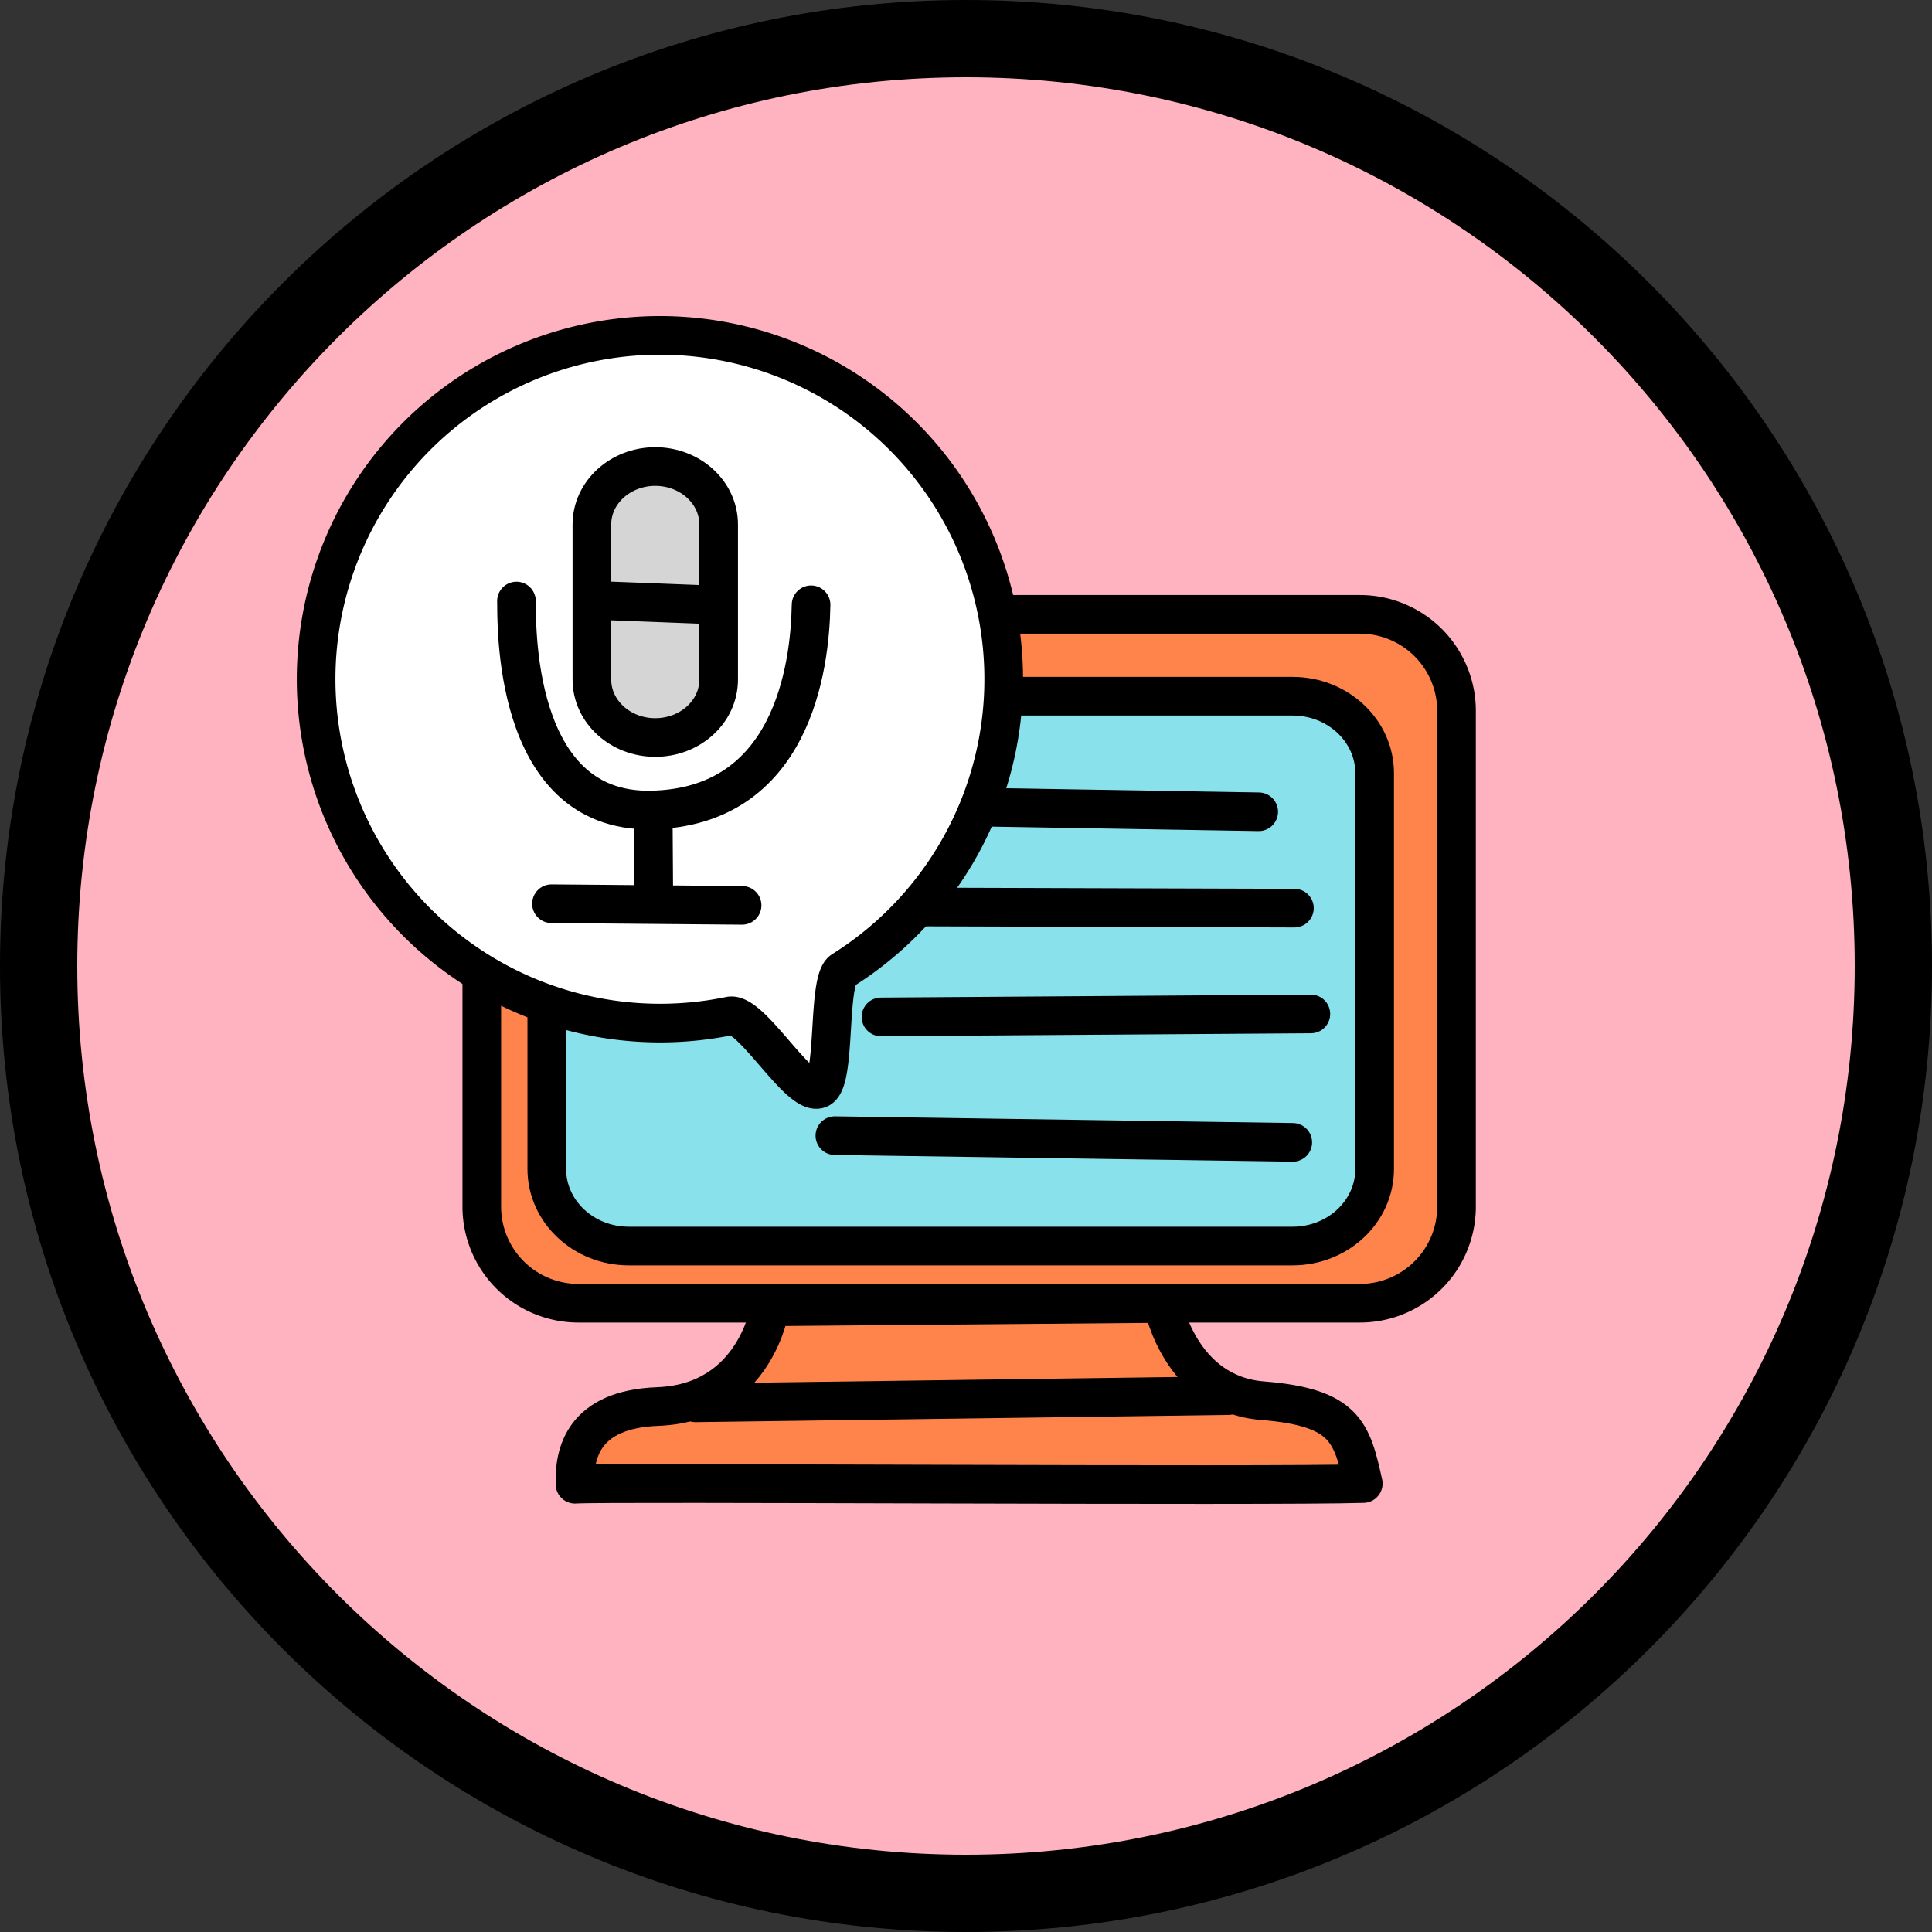
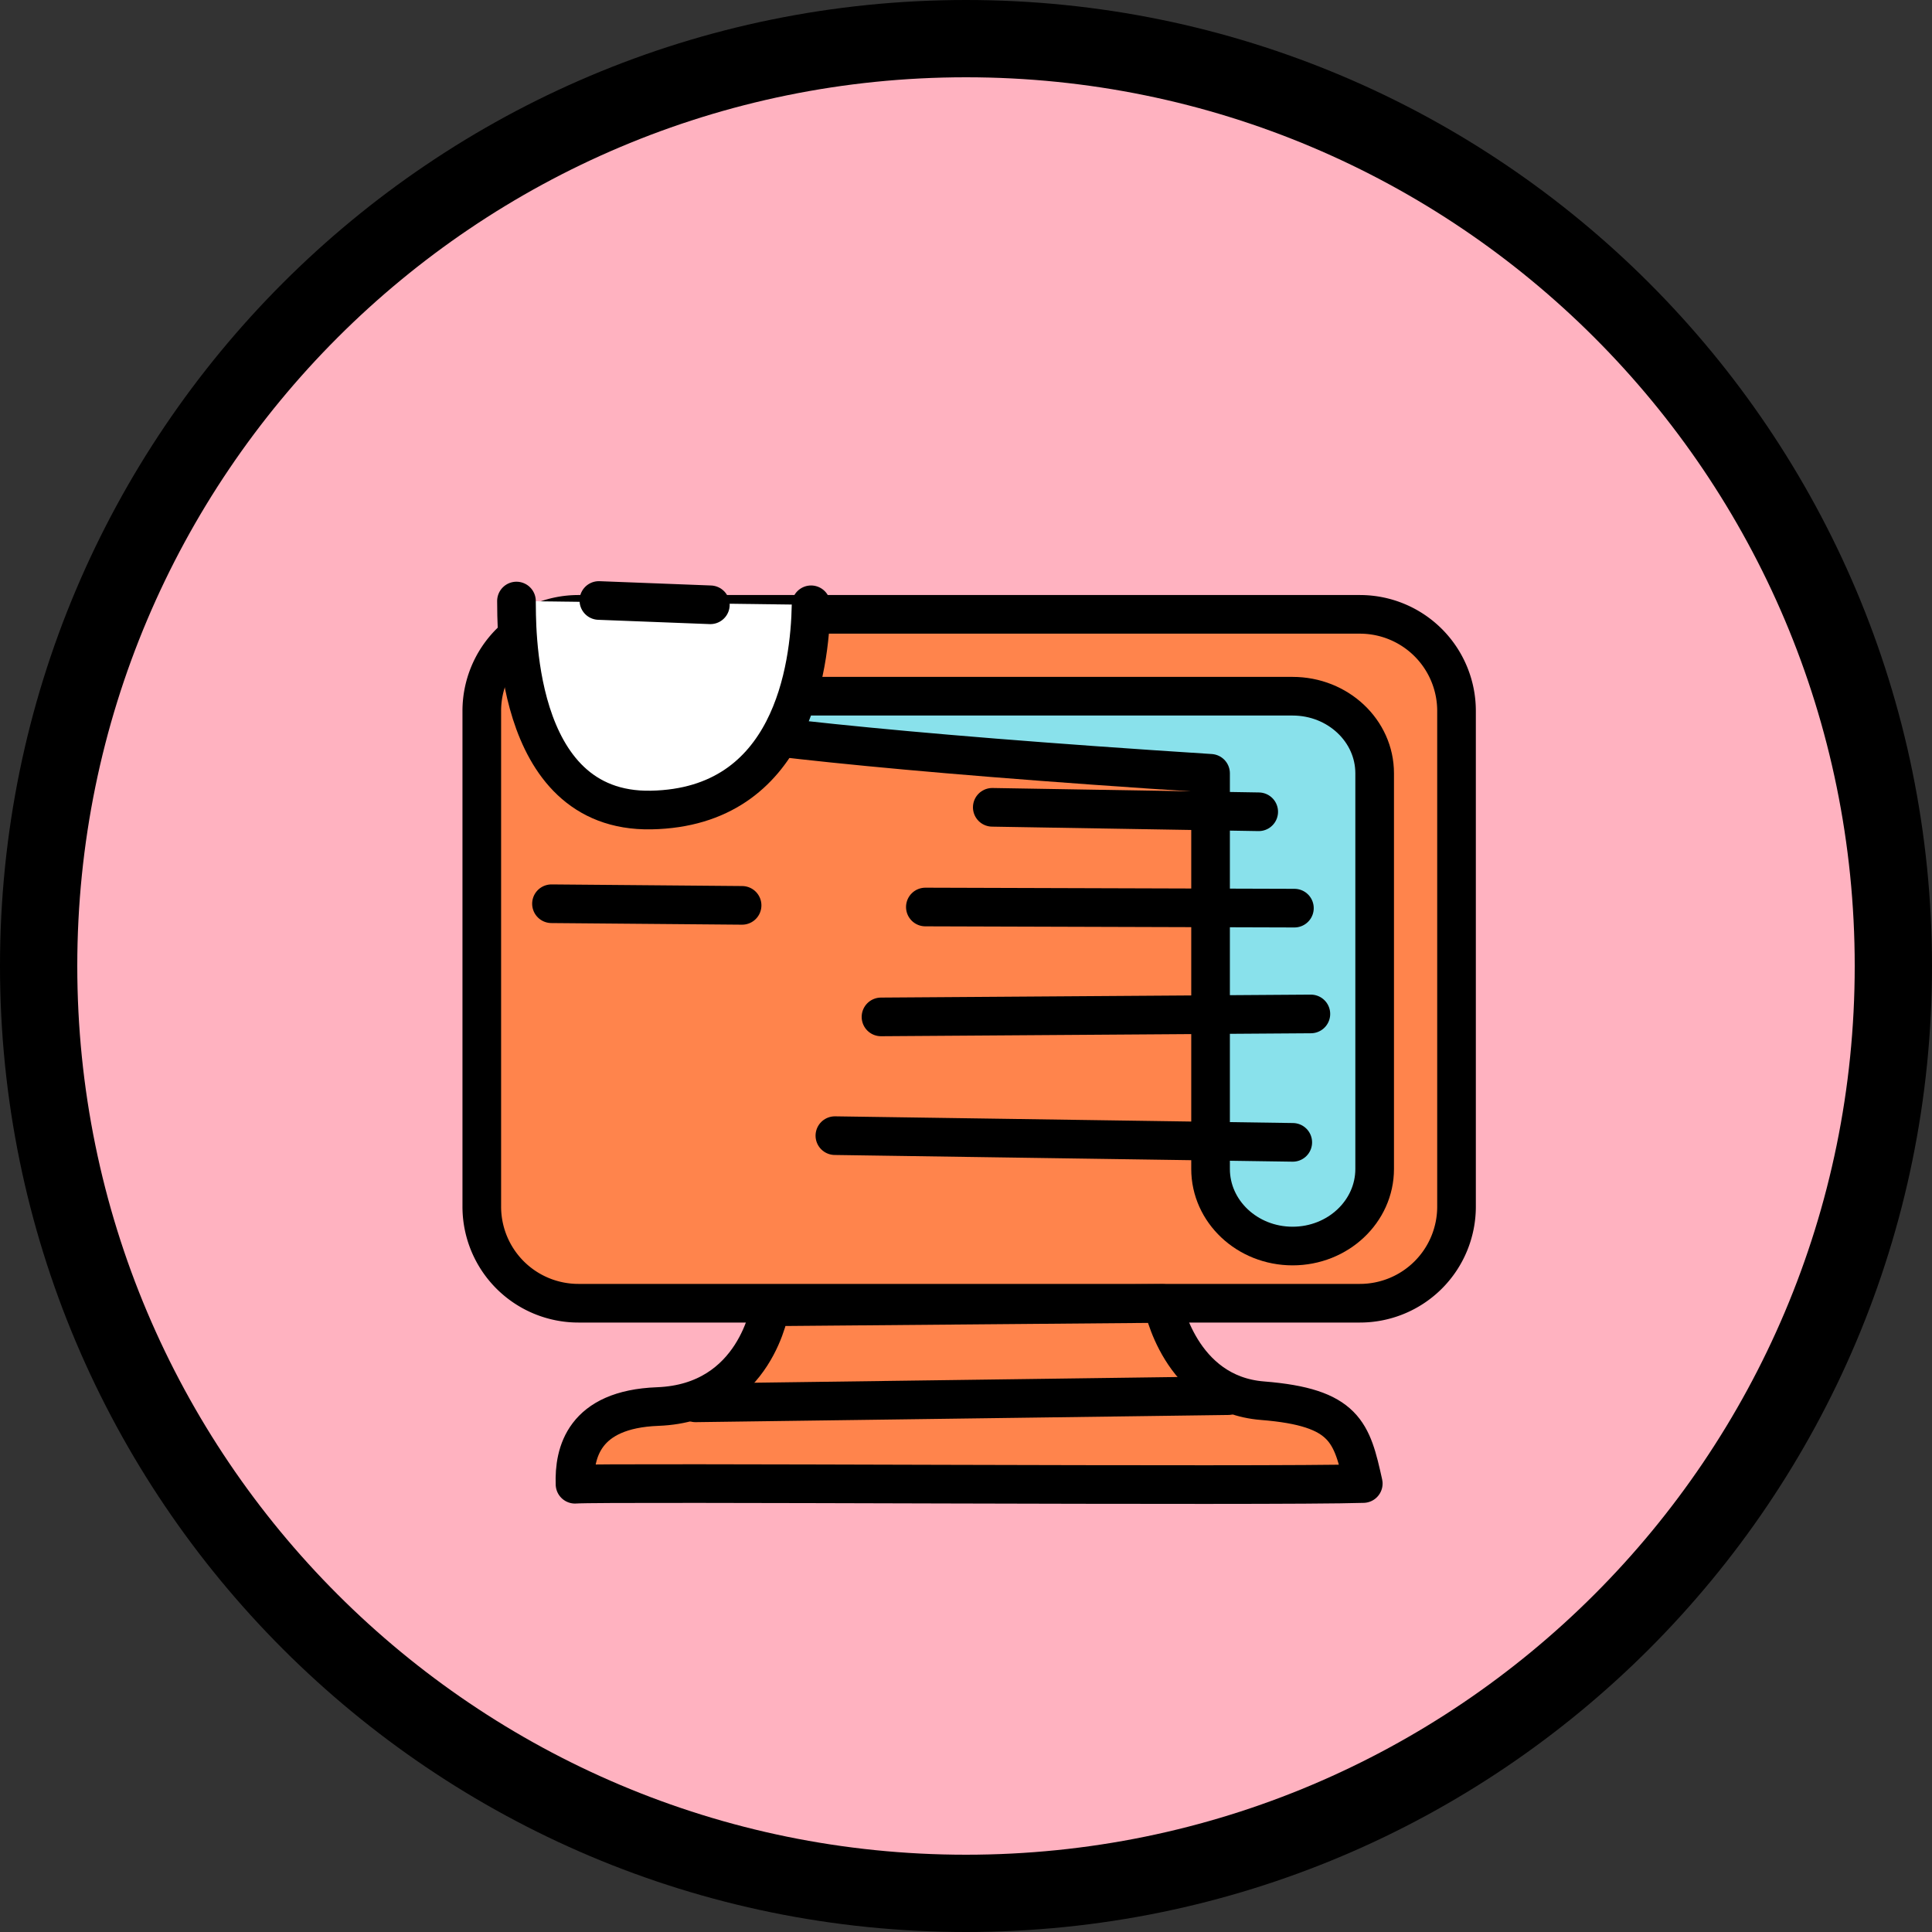
<svg xmlns="http://www.w3.org/2000/svg" viewBox="0 0 750 750">
  <rect x="0" y="0" width="750" height="750" fill="#333333" stroke="none" />
  <g id="Layer_2" data-name="Layer 2">
    <g id="Layer_1-2" data-name="Layer 1">
      <g id="Layer_2-2" data-name="Layer 2">
        <path d="M375,0h0C582.11,0,750,167.89,750,375h0c0,207.11-167.89,375-375,375h0C167.89,750,0,582.11,0,375H0C0,167.89,167.89,0,375,0Z" style="fill-rule:evenodd" />
        <path d="M375,30h0c190.54,0,345,154.46,345,345h0c0,190.54-154.46,345-345,345h0C184.46,720,30,565.54,30,375h0C30,184.46,184.46,30,375,30Z" style="fill:#ffb2c0;fill-rule:evenodd" />
        <path d="M224.53,238.49H527.92a37.5,37.5,0,0,1,37.5,37.5V468.41a37.49,37.49,0,0,1-37.5,37.5H224.53a37.49,37.49,0,0,1-37.5-37.5V276A37.5,37.5,0,0,1,224.53,238.49Z" style="fill:#ff844c;stroke:#000;stroke-linecap:round;stroke-linejoin:round;stroke-width:15px;fill-rule:evenodd" />
-         <path d="M244.11,270.27H501.79c17.59,0,31.85,13.4,31.85,29.93V453.78c0,16.53-14.26,29.93-31.85,29.93H244.11c-17.59,0-31.85-13.4-31.85-29.93V300.2C212.26,283.67,226.52,270.27,244.11,270.27Z" style="fill:#89e1eb;stroke:#000;stroke-linecap:round;stroke-linejoin:round;stroke-width:15px;fill-rule:evenodd" />
+         <path d="M244.11,270.27H501.79c17.59,0,31.85,13.4,31.85,29.93V453.78c0,16.53-14.26,29.93-31.85,29.93c-17.59,0-31.85-13.4-31.85-29.93V300.2C212.26,283.67,226.52,270.27,244.11,270.27Z" style="fill:#89e1eb;stroke:#000;stroke-linecap:round;stroke-linejoin:round;stroke-width:15px;fill-rule:evenodd" />
        <path d="M488.63,315.13,385.2,313.4" style="fill:#89e1eb;stroke:#000;stroke-linecap:round;stroke-linejoin:round;stroke-width:15px;fill-rule:evenodd" />
        <path d="M502.49,352.54l-143.27-.44" style="fill:#89e1eb;stroke:#000;stroke-linecap:round;stroke-linejoin:round;stroke-width:15px;fill-rule:evenodd" />
        <path d="M508.88,393.61,342,394.76" style="fill:#89e1eb;stroke:#000;stroke-linecap:round;stroke-linejoin:round;stroke-width:15px;fill-rule:evenodd" />
        <path d="M501.85,443.46l-177.75-2.6" style="fill:#89e1eb;stroke:#000;stroke-linecap:round;stroke-linejoin:round;stroke-width:15px;fill-rule:evenodd" />
        <path d="M451.38,506s6.47,35.18,38.71,37.75S524.8,556,529.22,575.91c-35.31,1.16-294.86-.62-306,.27-.42-12.14,3.3-29.08,32.11-30.16C293.65,544.57,299,507.3,299,507.3Z" style="fill:#ff844c;stroke:#000;stroke-linecap:round;stroke-linejoin:round;stroke-width:15px;fill-rule:evenodd" />
        <path d="M476.77,541.79,270,544.58" style="fill:#89e1eb;stroke:#000;stroke-linecap:round;stroke-linejoin:round;stroke-width:15px;fill-rule:evenodd" />
-         <path d="M122.72,263.65A133.46,133.46,0,1,1,327.11,376.71c-6.16,3.88-2.3,43.11-9.1,46-7.77,3.25-26.28-30.05-34.73-28.31a133.55,133.55,0,0,1-160.56-130.7Z" style="fill:#fff;stroke:#000;stroke-linecap:round;stroke-linejoin:round;stroke-width:15px;fill-rule:evenodd" />
        <path d="M200.49,233.32c.21,6.9-2.3,82.17,52.27,81.13s61.68-55,62.1-79.67" style="fill:#fff;stroke:#000;stroke-linecap:round;stroke-linejoin:round;stroke-width:15px;fill-rule:evenodd" />
        <path d="M214.08,350.83l74,.63" style="fill:#fff;stroke:#000;stroke-linecap:round;stroke-linejoin:round;stroke-width:15px;fill-rule:evenodd" />
-         <path d="M253.6,317.58l.21,32.2" style="fill:#fff;stroke:#000;stroke-linecap:round;stroke-linejoin:round;stroke-width:15px;fill-rule:evenodd" />
-         <path d="M254.38,181.11h0c13.58,0,24.6,10.07,24.6,22.5V263.8c0,12.43-11,22.5-24.6,22.5h0c-13.59,0-24.61-10.07-24.61-22.5V203.61C229.77,191.18,240.79,181.11,254.38,181.11Z" style="fill:#d5d5d5;stroke:#000;stroke-linecap:round;stroke-linejoin:round;stroke-width:15px;fill-rule:evenodd" />
        <path d="M275.76,234.78l-43.28-1.67" style="fill:#fff;stroke:#000;stroke-linecap:round;stroke-linejoin:round;stroke-width:15px;fill-rule:evenodd" />
      </g>
    </g>
  </g>
</svg>